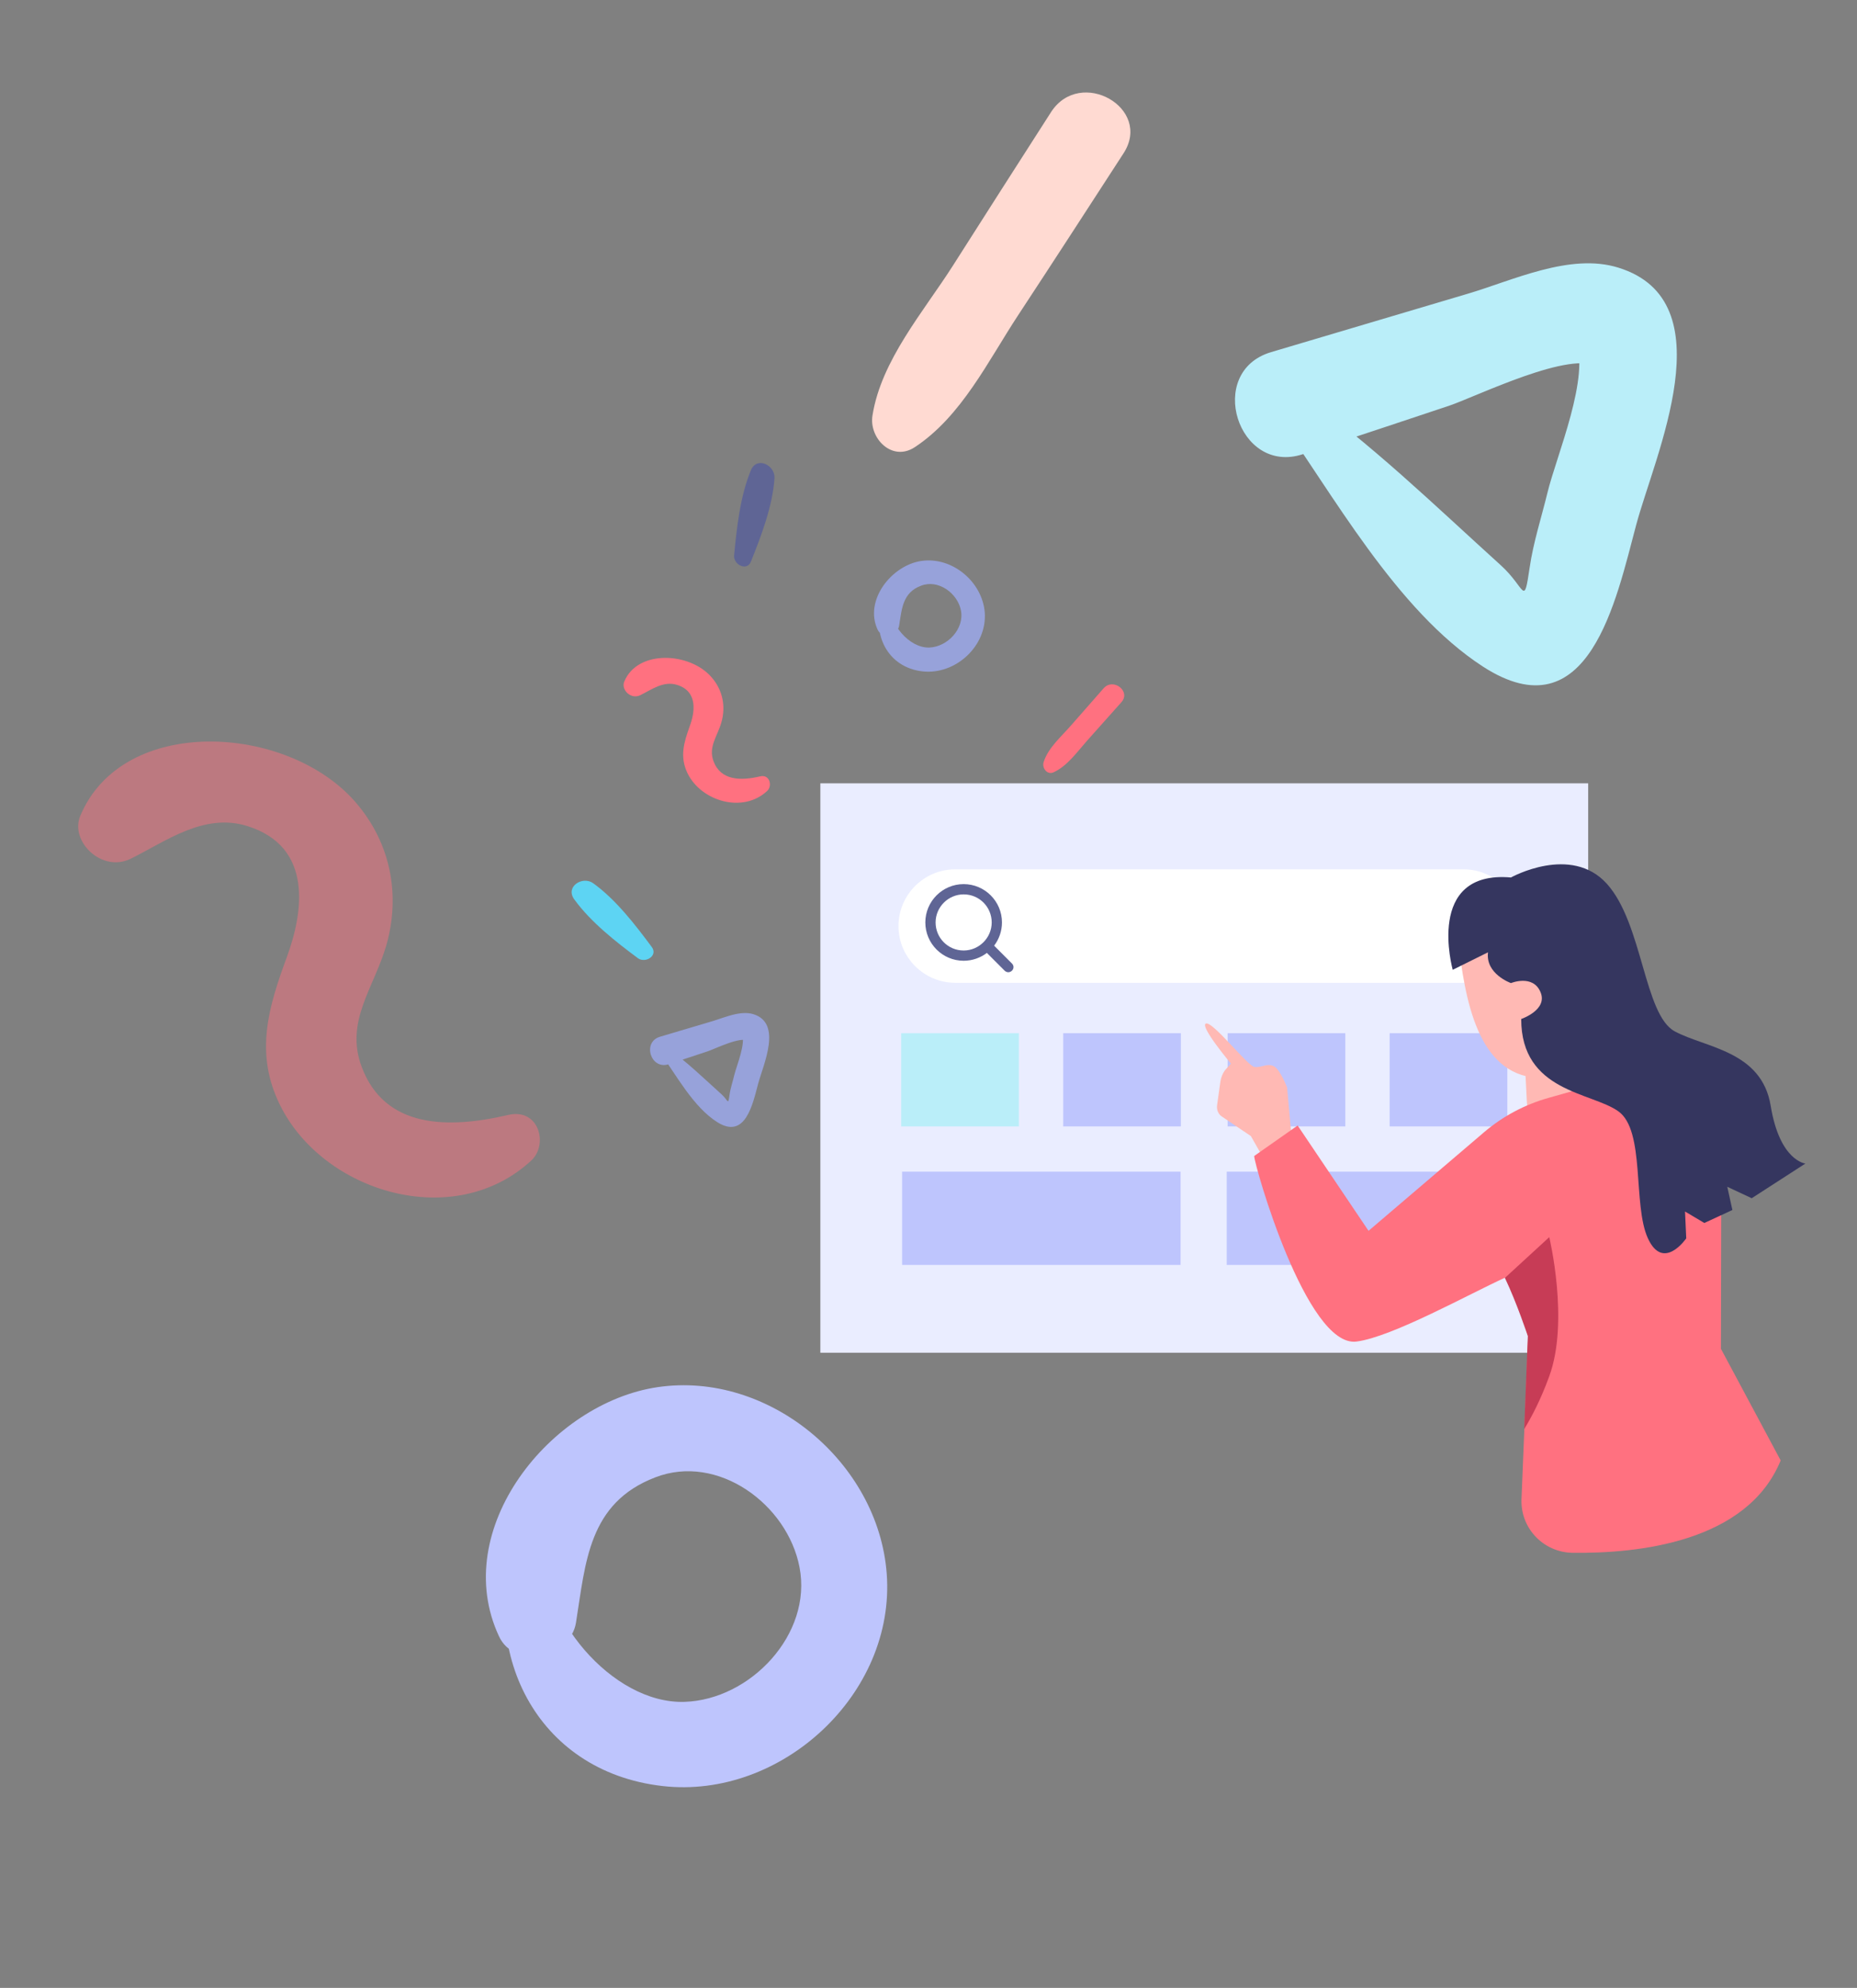
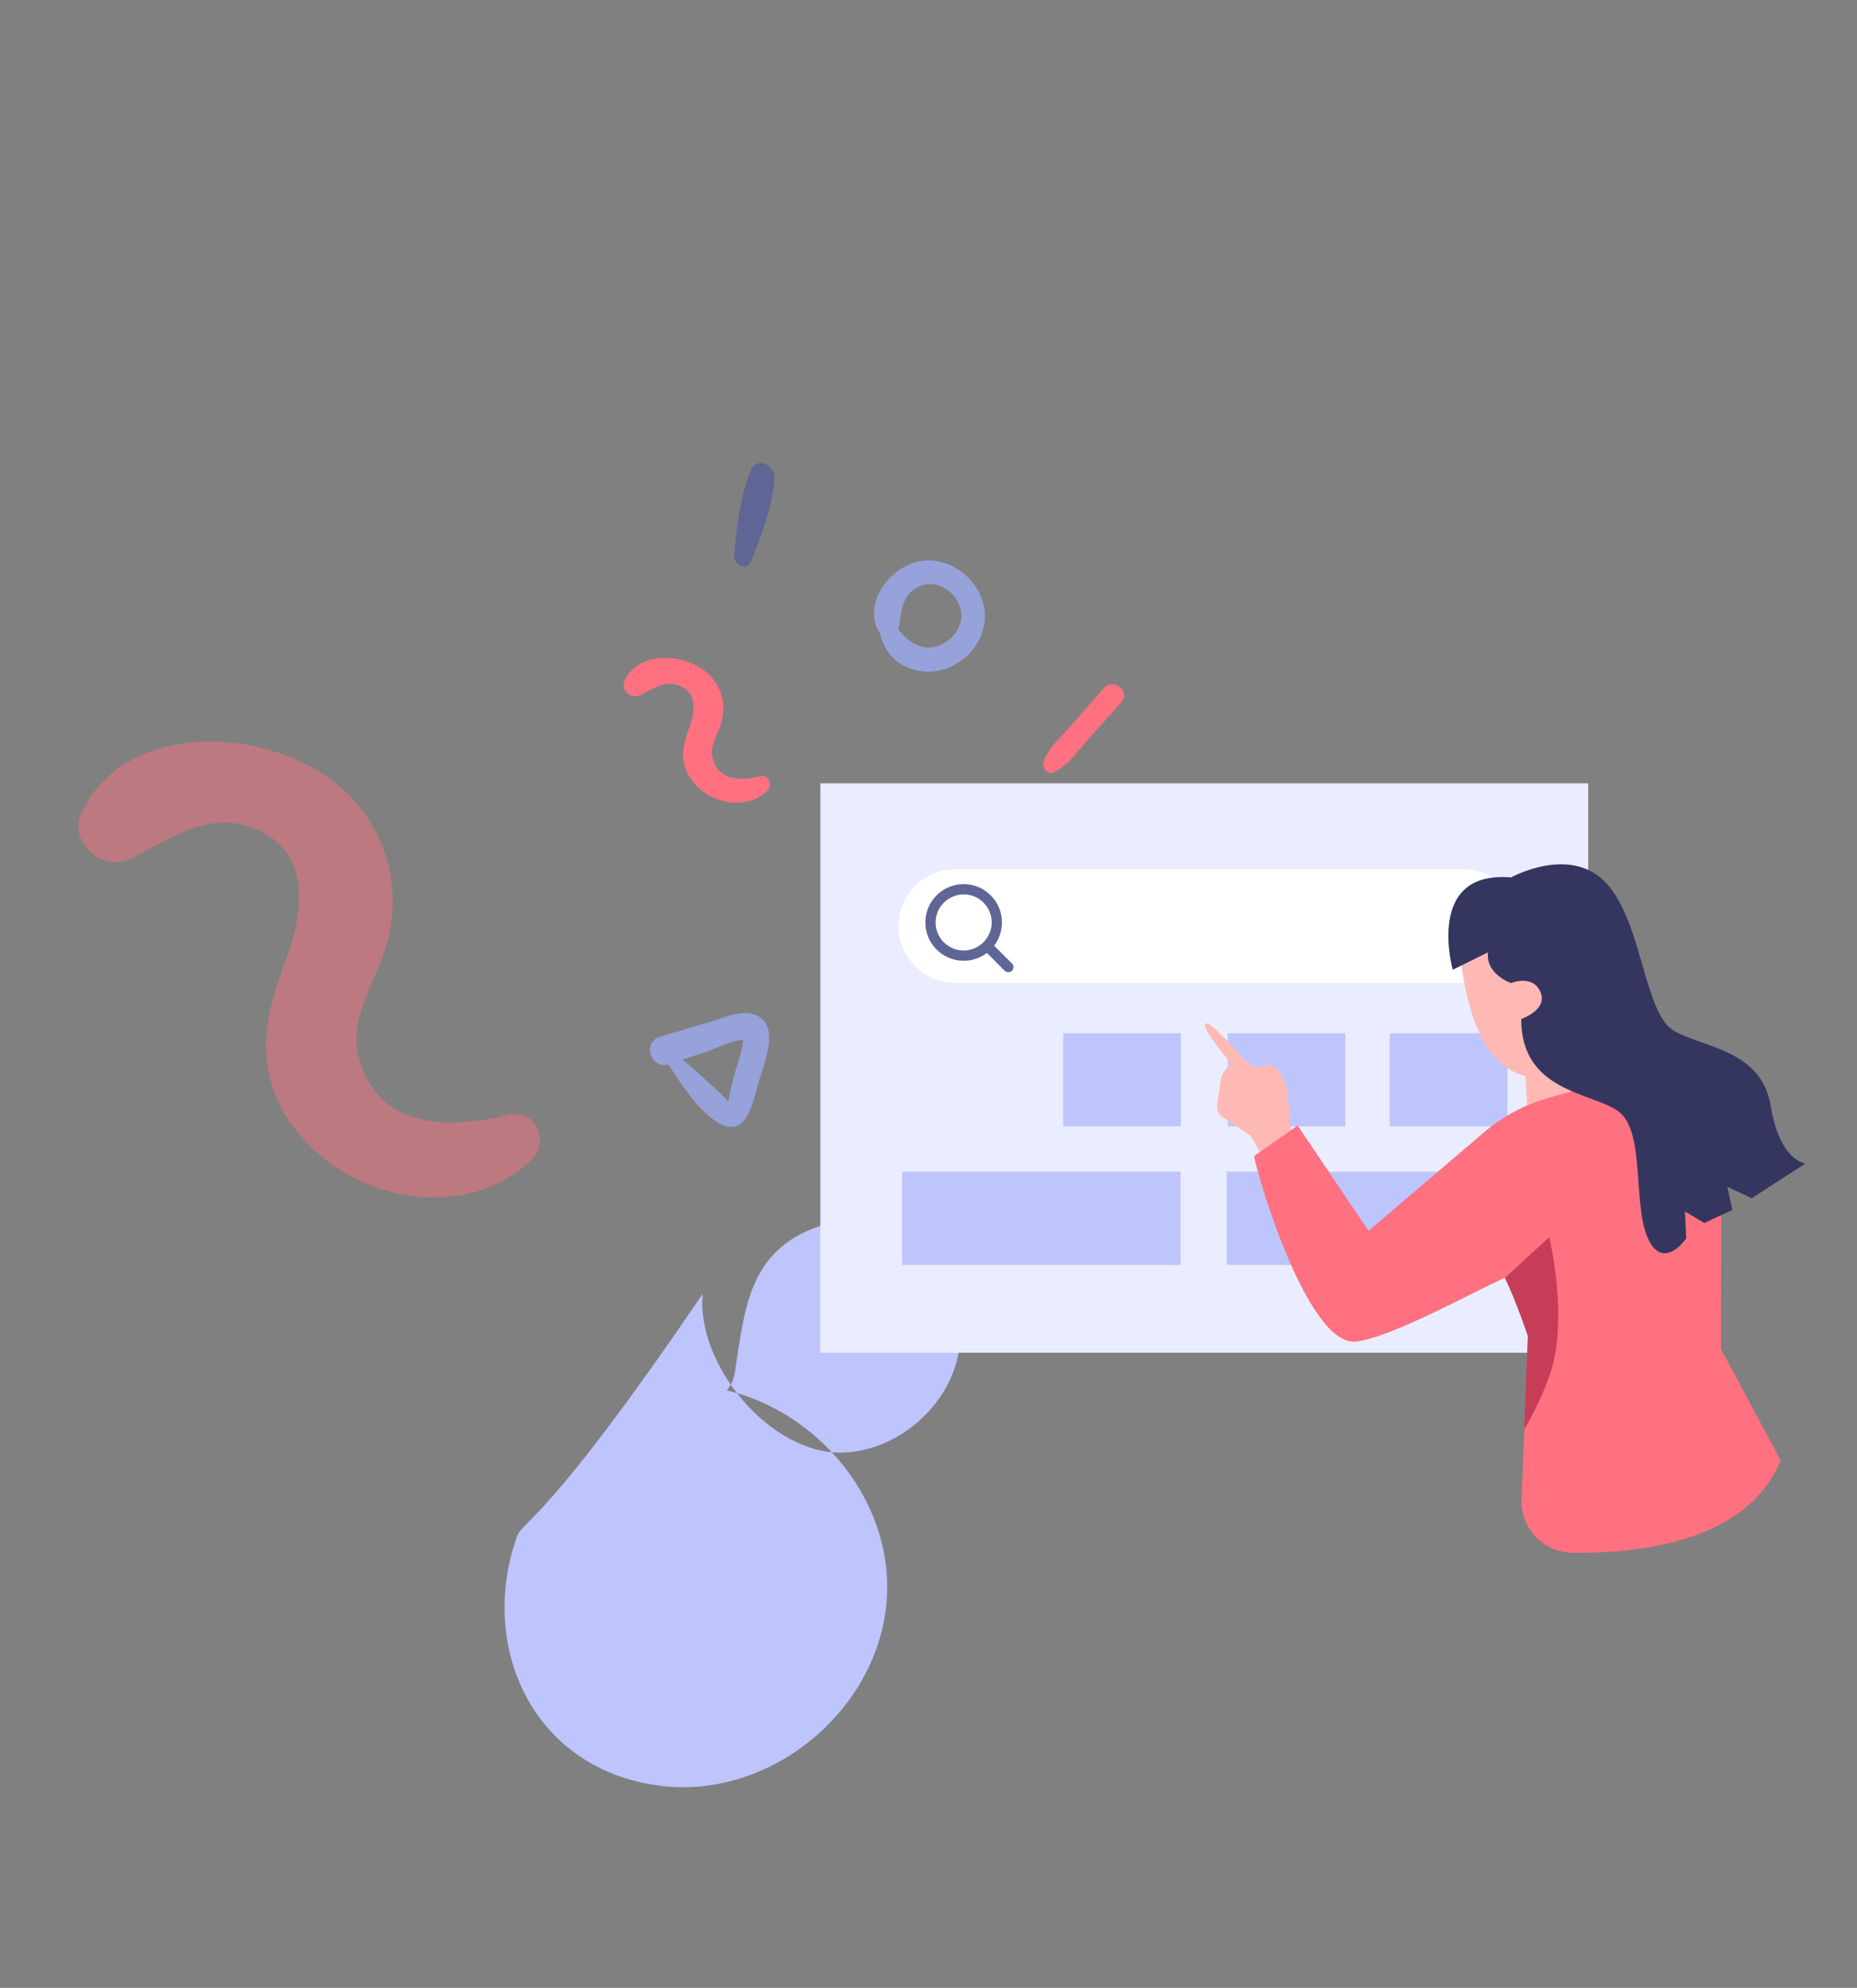
<svg xmlns="http://www.w3.org/2000/svg" version="1.1" id="Layer_1" x="0px" y="0px" width="615.5px" height="658.8px" viewBox="0 0 615.5 658.8" style="enable-background:new 0 0 615.5 658.8;" xml:space="preserve">
  <rect x="0" y="0" width="615.5" height="658.8" fill="#808080" stroke="none" />
  <style type="text/css"> .st0{fill:#BEC5FD;} .st1{opacity:0.47;} .st2{fill:#FF7180;} .st3{fill:#FFDAD2;} .st4{fill:#BAEEF9;} .st5{fill:#EAEDFF;} .st6{fill:#FFFFFF;} .st7{fill:#5F6595;} .st8{fill:#FFB9B4;} .st9{fill:#35365F;} .st10{fill:#C73C56;} .st11{fill:#97A2DA;} .st12{fill:#5DD4F3;} </style>
  <g>
    <g>
-       <path class="st0" d="M171.3,509.3c-13.1,37.4,6.1,77.8,48.3,82.6c39.3,4.5,77.3-30.5,74.3-70.4c-2.8-37-39.2-67.2-75.9-61.8 c-35.5,5.2-69.2,47.1-52.6,82.6c5.2,11.2,23.7,6.8,25.5-4.5c3.2-20,4.1-39.7,26.3-48.2c20.7-8,43.8,8.9,47.8,29.8 c4.3,22.2-16.3,43.9-38.1,44.6c-24.1,0.8-48.8-29.1-46.6-52.6C180.9,505.3,173.3,503.7,171.3,509.3L171.3,509.3z" />
+       <path class="st0" d="M171.3,509.3c-13.1,37.4,6.1,77.8,48.3,82.6c39.3,4.5,77.3-30.5,74.3-70.4c-2.8-37-39.2-67.2-75.9-61.8 c5.2,11.2,23.7,6.8,25.5-4.5c3.2-20,4.1-39.7,26.3-48.2c20.7-8,43.8,8.9,47.8,29.8 c4.3,22.2-16.3,43.9-38.1,44.6c-24.1,0.8-48.8-29.1-46.6-52.6C180.9,505.3,173.3,503.7,171.3,509.3L171.3,509.3z" />
    </g>
  </g>
  <g class="st1">
    <path class="st2" d="M168.4,369.5c-20.1,4.7-40.9,4.4-48.5-15.9c-5.7-15.1,4.1-26.2,8.2-40.5c4.6-16.3,1.6-33.6-10.3-47.3 c-22.6-26-77.2-29-91.2,4.6c-3.5,8.4,7.1,18.9,16.7,14.2c11.6-5.7,24.3-15.4,38.8-10.8c21.8,6.9,18.4,28.6,13,43.3 c-6.1,16.6-10.8,31.9-2.3,49.1c14.3,29,57.7,42.1,83.3,18.4C181.8,379.3,178.7,367.1,168.4,369.5L168.4,369.5z" />
  </g>
  <g>
    <g>
-       <path class="st3" d="M303.2,148.2c15.5-10.2,24.3-28.6,34.3-43.8c11.7-17.8,23.3-35.7,34.9-53.6c9.7-15-14.3-28.6-24-13.7 c-10.9,17-21.8,34-32.6,51c-9.7,15.2-23.7,31.3-26.6,49.5C287.9,145.1,295.6,153.2,303.2,148.2L303.2,148.2z" />
-     </g>
+       </g>
  </g>
  <g>
    <g>
-       <path class="st4" d="M422.3,136.3c19.5,27.4,40.4,65.9,69.2,84.6c35.1,22.7,44.2-22.2,50.8-46.9c6.2-23.2,30-74.2-5.9-85.3 c-16-5-35.1,4.3-50.1,8.7c-21.7,6.4-43.3,12.9-65,19.3c-21.9,6.5-11,41,10.6,33.8c16.1-5.3,32.2-10.6,48.3-16 c9-3,41-18.9,49.8-12.7c-2.6-3.1-5.3-6.3-7.9-9.4c5.3,12-6.3,38.8-9.2,50.9c-2,8.2-4.7,16.5-5.9,24.8c-2,13.4-1.3,6.7-9.6-0.8 c-22.2-20.1-42.8-40.2-67.3-57.6C425.9,126.6,418.5,131,422.3,136.3L422.3,136.3z" />
-     </g>
+       </g>
  </g>
  <rect x="271.9" y="259.6" class="st5" width="254.5" height="188.7" />
  <path class="st6" d="M485.1,325.7H316.6c-10.3,0-18.8-8.4-18.8-18.8v0c0-10.3,8.4-18.8,18.8-18.8h168.5c10.3,0,18.8,8.4,18.8,18.8v0 C503.8,317.3,495.4,325.7,485.1,325.7z" />
-   <rect x="298.7" y="342.4" class="st4" width="39" height="30.9" />
  <rect x="352.4" y="342.4" class="st0" width="39" height="30.9" />
  <rect x="299" y="388.3" class="st0" width="92.3" height="30.9" />
  <rect x="406.6" y="388.3" class="st0" width="92.3" height="30.9" />
  <rect x="406.9" y="342.4" class="st0" width="39" height="30.9" />
  <rect x="460.6" y="342.4" class="st0" width="39" height="30.9" />
  <g>
    <path class="st7" d="M329.5,313.4c1.6-2.1,2.6-4.8,2.6-7.7c0-7-5.7-12.7-12.7-12.7s-12.7,5.7-12.7,12.7s5.7,12.7,12.7,12.7 c2.9,0,5.6-1,7.7-2.6l5.9,5.9c0.3,0.3,0.8,0.5,1.2,0.5s0.9-0.2,1.2-0.5c0.7-0.7,0.7-1.7,0-2.4L329.5,313.4z M319.4,315 c-5.2,0-9.3-4.2-9.3-9.3s4.2-9.3,9.3-9.3c5.2,0,9.3,4.2,9.3,9.3S324.5,315,319.4,315z" />
  </g>
  <g>
    <path class="st8" d="M422.2,389.9l-7.6-13.4l-9.5-6.4c-1.3-0.8-1.9-2.3-1.7-3.8l1.1-7.9c0.2-1.3,0.7-2.6,1.5-3.7l2-2.2 c0,0-10.5-12.5-8.3-13.3c2.3-0.8,13.8,14.1,16.1,14.4c2.3,0.3,4.1-1.3,6.3-0.3c2.2,1,4.5,7.1,4.5,7.1l1.3,14.4l4,8.6L422.2,389.9z" />
    <g>
      <path class="st8" d="M531.6,330l1.5,34.3c0.3,7.7-5.9,14.2-13.6,14.1l0,0c-7.2,0-13-5.7-13.4-12.8l-1-19.6L531.6,330z" />
      <path class="st2" d="M570.4,447l0.1-45.8l-4-26.1c-2-13.4-15.3-21.9-28.3-18.3l-24.8,7c-7.9,2.2-15.3,6.1-21.6,11.5l-38.2,32.6 L430.1,373l-14.4,10.1c0,2.9,17.3,63.6,33.9,61.5c11.8-1.5,37.4-15.8,49.3-21.2c4,8.4,7.6,19.3,7.6,19.3l-2.2,54.1 c-0.4,9.6,7.2,17.6,16.8,17.8c21.9,0.3,58-3.5,69.1-30.6L570.4,447z" />
      <path class="st8" d="M527.5,308.2l1.9,12.5c0,0,9.8-0.9,9.1,8.4c-0.7,9.4-8.1,7.1-8.1,7.1s3.5,22.7-21,21 c-19.6-1.4-23.9-25.7-26.2-46.4c-0.9-7.7,5-14.6,12.8-14.9l15.9-0.6C519.7,295,526.4,300.6,527.5,308.2z" />
      <path class="st9" d="M500.8,290.8c0,0,19.9-11.1,31.8,2.1c11.9,13.2,12.3,43.4,22.5,48.9c10.2,5.5,28.8,6.4,31.8,24.7 c3,18.3,11.5,19.1,11.5,19.1l-17.8,11.5l-8.1-3.8l1.7,7.7l-9.3,4.3l-6.4-3.8l0.4,8.9c0,0-7.6,11.1-12.7,0 c-5.1-11.1-0.8-35.7-9.8-42.1c-8.9-6.4-32.2-6.4-32.2-30.6c0,0,8.9-3,6.4-8.9c-2.5-6-9.8-3-9.8-3s-8.5-3-7.6-10.2l-11.7,5.8 C481.5,321.3,472.2,288.3,500.8,290.8z" />
    </g>
    <path class="st10" d="M505.2,473.6c2.5-4.1,5.5-9.8,8.3-17.5c6.7-18.3,0-46.1,0-46.1l-14.7,13.5c4,8.4,7.6,19.3,7.6,19.3 L505.2,473.6z" />
  </g>
  <g>
    <g>
      <g>
        <path class="st2" d="M251.9,257.3c-6.4,1.5-13,1.4-15.4-5c-1.8-4.8,1.3-8.3,2.6-12.9c1.5-5.2,0.5-10.7-3.3-15 c-7.2-8.3-24.5-9.2-28.9,1.5c-1.1,2.7,2.2,6,5.3,4.5c3.7-1.8,7.7-4.9,12.3-3.4c6.9,2.2,5.8,9.1,4.1,13.7 c-1.9,5.3-3.4,10.1-0.7,15.6c4.5,9.2,18.3,13.4,26.4,5.8C256.1,260.4,255.1,256.5,251.9,257.3L251.9,257.3z" />
      </g>
    </g>
    <g>
      <g>
        <path class="st2" d="M349.3,255.9c4.5-2.1,7.7-6.7,10.9-10.3c3.8-4.3,7.7-8.6,11.5-12.9c3.2-3.6-2.7-8.2-5.9-4.6 c-3.6,4.1-7.2,8.2-10.8,12.3c-3.2,3.7-7.6,7.4-9.1,12.2C345.3,254.5,347.1,257,349.3,255.9L349.3,255.9z" />
      </g>
    </g>
    <g>
      <g>
        <path class="st11" d="M292.4,199.7c-3.6,10.3,1.7,21.5,13.4,22.8c10.9,1.2,21.4-8.4,20.6-19.5c-0.8-10.2-10.8-18.6-21-17.1 c-9.8,1.4-19.1,13-14.5,22.8c1.4,3.1,6.6,1.9,7.1-1.3c0.9-5.5,1.1-11,7.3-13.3c5.7-2.2,12.1,2.5,13.2,8.2 c1.2,6.1-4.5,12.1-10.5,12.3c-6.7,0.2-13.5-8-12.9-14.6C295.1,198.6,293,198.1,292.4,199.7L292.4,199.7z" />
      </g>
    </g>
    <g>
      <g>
-         <path class="st12" d="M216,313.8c-5.5-7.4-11.9-15.7-19.4-21.1c-3.5-2.5-9.3,1.1-6.3,5.3c5.5,7.6,13.8,14.1,21.2,19.6 C214,319.3,218.2,316.7,216,313.8L216,313.8z" />
-       </g>
+         </g>
    </g>
    <g>
      <g>
        <path class="st7" d="M248.9,186.1c3.4-8.5,7.2-18.4,7.8-27.6c0.3-4.3-5.8-7.4-7.8-2.7c-3.6,8.7-4.7,19.1-5.6,28.4 C243.2,187.2,247.6,189.4,248.9,186.1L248.9,186.1z" />
      </g>
    </g>
    <g>
      <g>
        <path class="st11" d="M218.9,349c5.3,7.4,10.9,17.8,18.7,22.8c9.5,6.1,11.9-6,13.7-12.7c1.7-6.3,8.1-20-1.6-23 c-4.3-1.3-9.5,1.1-13.5,2.3c-5.8,1.7-11.7,3.5-17.5,5.2c-5.9,1.8-3,11,2.9,9.1c4.3-1.4,8.7-2.9,13-4.3c2.4-0.8,11-5.1,13.4-3.4 c-0.7-0.8-1.4-1.7-2.1-2.5c1.4,3.2-1.7,10.5-2.5,13.7c-0.5,2.2-1.3,4.4-1.6,6.7c-0.5,3.6-0.4,1.8-2.6-0.2 c-6-5.4-11.5-10.8-18.1-15.5C219.8,346.4,217.8,347.5,218.9,349L218.9,349z" />
      </g>
    </g>
  </g>
</svg>